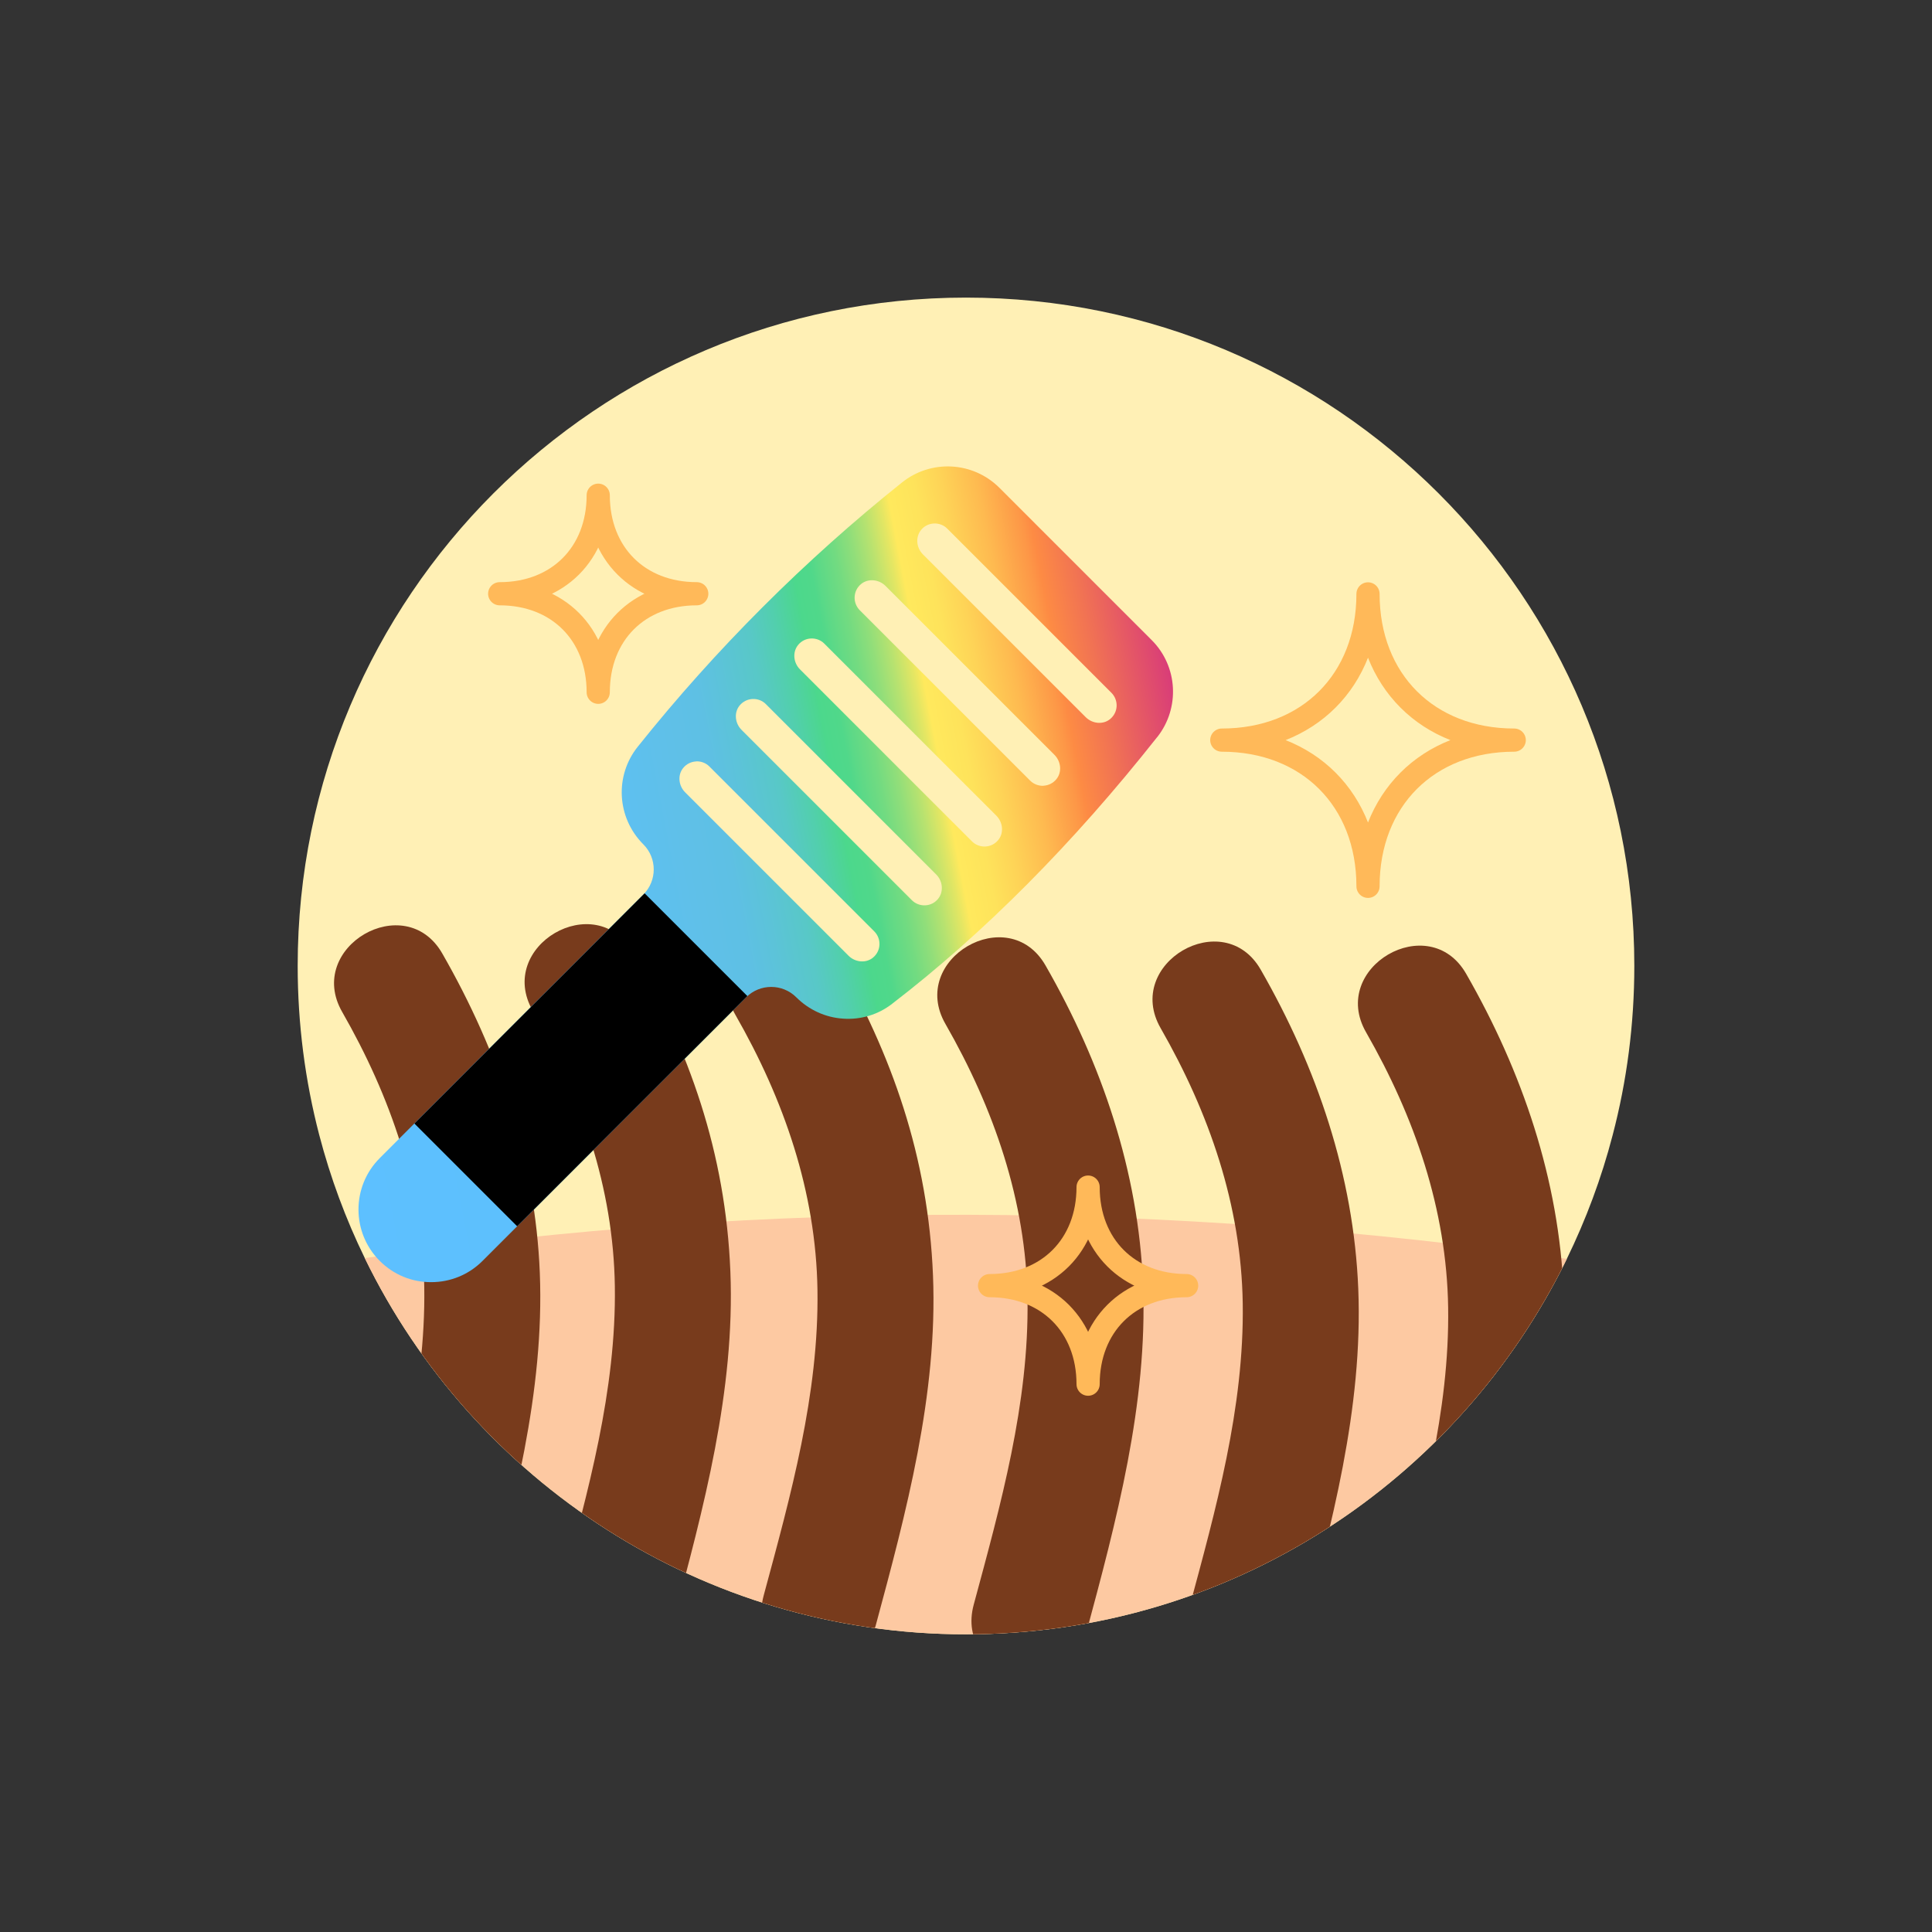
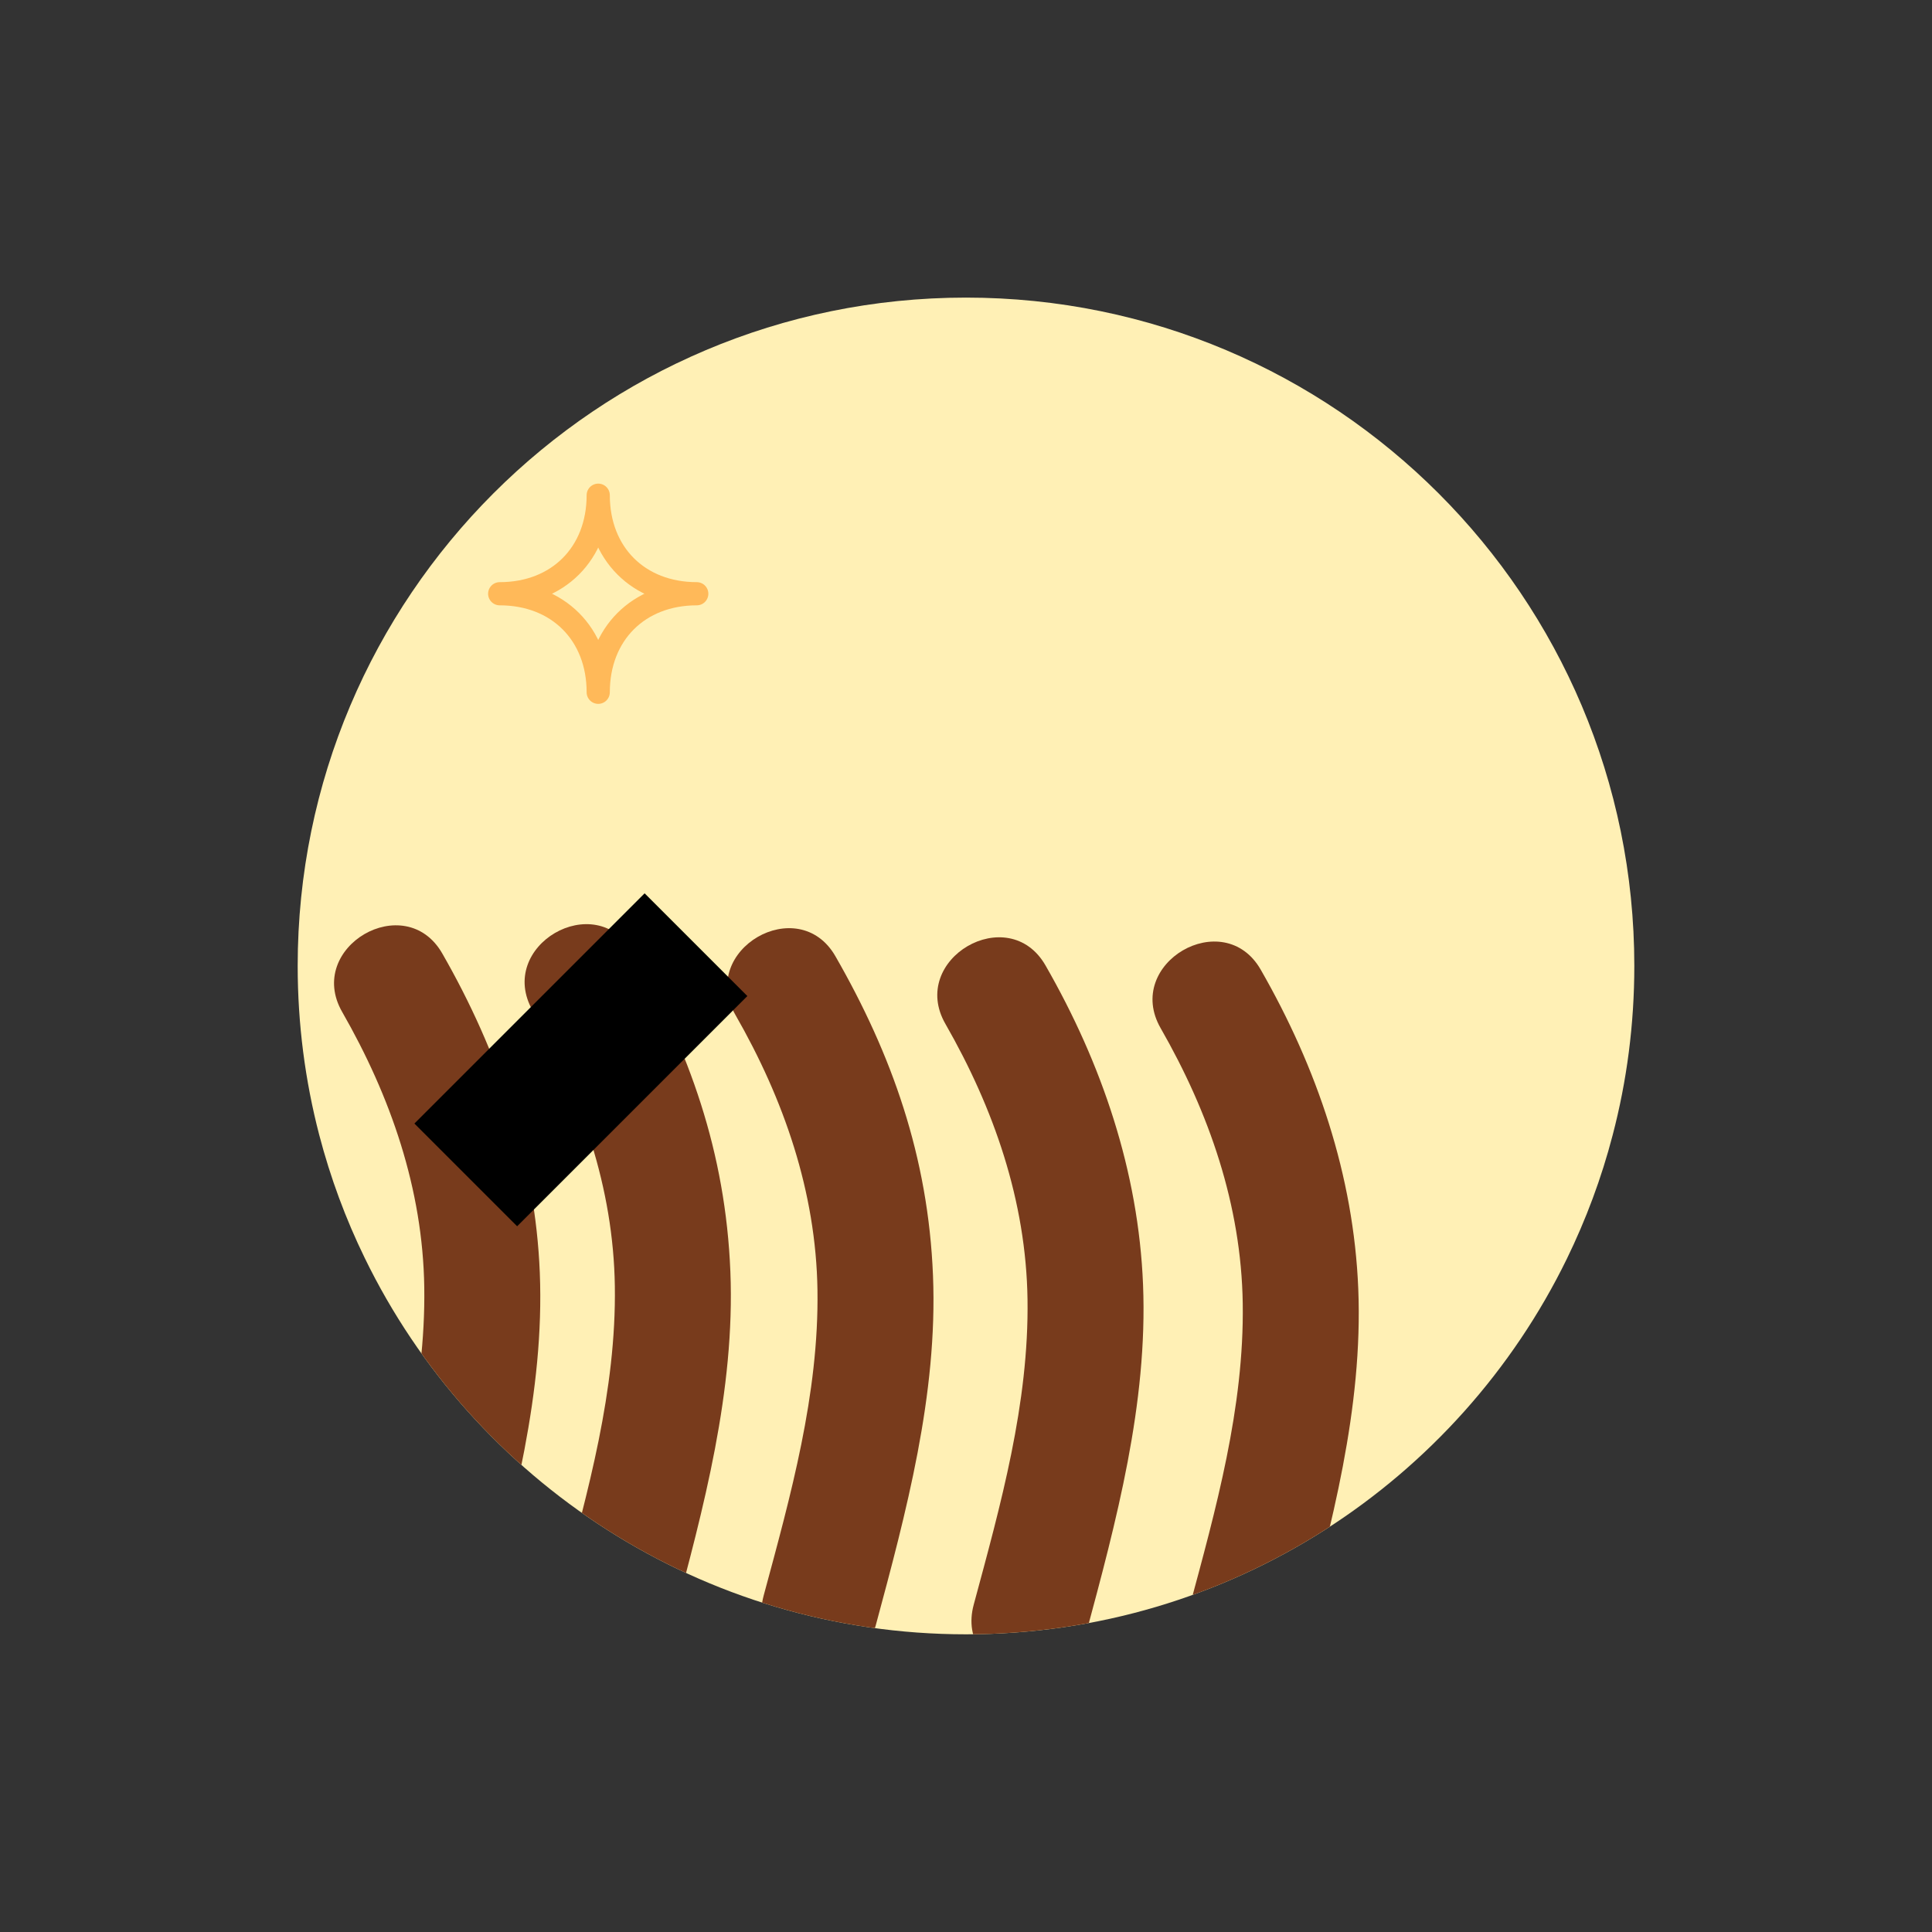
<svg xmlns="http://www.w3.org/2000/svg" id="Layer_1" data-name="Layer 1" viewBox="0 0 250 250">
  <rect x="0" y="0" width="250" height="250" fill="#333333" stroke="none" />
  <defs>
    <style>
      .cls-1, .cls-2 {
        fill: none;
      }

      .cls-3 {
        fill: #fff0b5;
      }

      .cls-2 {
        stroke: #ffb959;
        stroke-linecap: round;
        stroke-linejoin: round;
        stroke-width: 3px;
      }

      .cls-4 {
        fill: url(#linear-gradient);
      }

      .cls-5 {
        fill: #783b1c;
      }

      .cls-6 {
        fill: #fdc9a2;
      }

      .cls-7 {
        clip-path: url(#clippath);
      }
    </style>
    <clipPath id="clippath">
      <path class="cls-1" d="M211.48,124.99c0,7.57-.97,14.92-2.81,21.92-1.45,5.57-3.45,10.91-5.92,15.98-14.04,28.78-43.58,48.59-77.75,48.59s-63.78-19.86-77.8-48.69c-2.47-5.06-4.45-10.4-5.9-15.96-1.81-6.97-2.78-14.29-2.78-21.84,0-47.76,38.72-86.48,86.48-86.48s86.48,38.72,86.48,86.48Z" />
    </clipPath>
    <linearGradient id="linear-gradient" x1="-1287.65" y1="1425.48" x2="-1287.65" y2="1308.95" gradientTransform="translate(1683.58 1116.51) rotate(79.06)" gradientUnits="userSpaceOnUse">
      <stop offset="0" stop-color="#5dc0ff" />
      <stop offset=".23" stop-color="#5dc0fc" />
      <stop offset=".35" stop-color="#5dc0f4" />
      <stop offset=".44" stop-color="#5fc0e8" />
      <stop offset=".48" stop-color="#5ec0e4" />
      <stop offset=".51" stop-color="#5cc3d9" />
      <stop offset=".55" stop-color="#58c8c7" />
      <stop offset=".58" stop-color="#52cfad" />
      <stop offset=".61" stop-color="#4cd78d" />
      <stop offset=".61" stop-color="#4cd88c" />
      <stop offset=".63" stop-color="#50d88a" />
      <stop offset=".64" stop-color="#5dd987" />
      <stop offset=".66" stop-color="#72db81" />
      <stop offset=".68" stop-color="#90de7a" />
      <stop offset=".7" stop-color="#b6e270" />
      <stop offset=".72" stop-color="#e4e663" />
      <stop offset=".73" stop-color="#ffe95d" />
      <stop offset=".76" stop-color="#fee35b" />
      <stop offset=".79" stop-color="#fed457" />
      <stop offset=".83" stop-color="#feba50" />
      <stop offset=".87" stop-color="#fd9747" />
      <stop offset=".88" stop-color="#fd8b44" />
      <stop offset=".92" stop-color="#f17353" />
      <stop offset="1" stop-color="#d93d78" />
    </linearGradient>
  </defs>
  <g class="cls-7">
    <path class="cls-3" d="M211.48,124.99c0,7.57-.97,14.92-2.81,21.92-1.45,5.57-3.45,10.91-5.92,15.98-14.04,28.78-43.58,48.59-77.75,48.59s-63.78-19.86-77.8-48.69c-2.47-5.06-4.45-10.4-5.9-15.96-1.81-6.97-2.78-14.29-2.78-21.84,0-47.76,38.72-86.48,86.48-86.48s86.48,38.72,86.48,86.48Z" />
-     <path class="cls-6" d="M202.75,162.9c-14.04,28.78-43.58,48.59-77.75,48.59s-63.78-19.86-77.8-48.69c52.5-7.73,104.31-7.25,155.55.1Z" />
    <g>
      <path class="cls-5" d="M140.47,211.62c3.98-14.76,8.06-29.96,7.44-45.38-.59-14.68-5.34-28.63-12.62-41.31-4.8-8.37-17.77-.82-12.95,7.57,6.27,10.94,10.43,22.9,10.62,35.61.2,13.5-3.47,26.6-6.96,39.53-2.52,9.33,11.95,13.31,14.46,3.99h0Z" />
      <path class="cls-5" d="M113.29,210.44c3.98-14.76,8.06-29.96,7.44-45.38s-5.34-28.63-12.62-41.31c-4.8-8.37-17.77-.82-12.95,7.57,6.27,10.94,10.43,22.9,10.62,35.61.2,13.5-3.47,26.6-6.96,39.53-2.52,9.33,11.95,13.31,14.46,3.99h0Z" />
      <path class="cls-5" d="M87.07,209.92c3.98-14.76,8.06-29.96,7.44-45.38s-5.34-28.63-12.62-41.31c-4.8-8.37-17.77-.82-12.95,7.57,6.27,10.94,10.43,22.9,10.62,35.61.2,13.5-3.47,26.6-6.96,39.53-2.52,9.33,11.95,13.31,14.46,3.99h0Z" />
      <path class="cls-5" d="M62.41,210.07c3.98-14.76,8.06-29.96,7.44-45.38-.59-14.68-5.34-28.63-12.62-41.31-4.8-8.37-17.77-.82-12.95,7.57,6.27,10.94,10.43,22.9,10.62,35.61.2,13.5-3.47,26.6-6.96,39.53-2.52,9.33,11.95,13.31,14.46,3.99h0Z" />
      <path class="cls-5" d="M168.32,212.17c3.98-14.76,8.06-29.96,7.44-45.38-.59-14.68-5.34-28.63-12.62-41.31-4.8-8.37-17.77-.82-12.95,7.57,6.27,10.94,10.43,22.9,10.62,35.61.2,13.5-3.47,26.6-6.96,39.53-2.52,9.33,11.95,13.31,14.46,3.99h0Z" />
-       <path class="cls-5" d="M194.9,212.7c3.98-14.76,8.06-29.96,7.44-45.38-.59-14.68-5.34-28.63-12.62-41.31-4.8-8.37-17.77-.82-12.95,7.57,6.27,10.94,10.43,22.9,10.62,35.61.2,13.5-3.47,26.6-6.96,39.53-2.52,9.33,11.95,13.31,14.46,3.99h0Z" />
    </g>
    <g>
-       <path class="cls-4" d="M149.74,95.39c2.98-3.77,2.68-9.18-.72-12.57l-19.69-19.69c-3.41-3.41-8.83-3.72-12.61-.7-12.61,10.08-24.12,21.58-34.2,34.2-3.01,3.77-2.71,9.19.73,12.63,1.79,1.79,1.79,4.7,0,6.49l-34.11,34.11c-3.67,3.67-3.67,9.63,0,13.3,1.78,1.78,4.14,2.76,6.65,2.75,2.51,0,4.87-.97,6.65-2.75l34.11-34.11c1.79-1.79,4.7-1.79,6.49,0,1.63,1.63,3.77,2.61,6.04,2.76,2.29.17,4.55-.51,6.35-1.91,11.88-9.13,23.42-20.74,34.3-34.51ZM117.99,116.48l-22.03-22.03c-.88-.88-.99-2.27-.25-3.16.42-.51,1.02-.81,1.67-.84.65-.03,1.28.21,1.73.67l22.03,22.03c.88.88.98,2.27.24,3.17-.42.51-1.01.8-1.66.83-.64.03-1.27-.21-1.73-.67ZM90.07,98.52c.64-.03,1.28.21,1.73.67l21.33,21.33c.46.46.7,1.09.67,1.73-.03.66-.33,1.25-.84,1.67-.9.74-2.29.62-3.16-.25l-21.14-21.14c-.88-.88-.99-2.27-.25-3.16.42-.51,1.02-.81,1.67-.84ZM135.03,101.68c-.64.03-1.28-.21-1.73-.67l-22.04-22.04c-.46-.46-.7-1.09-.67-1.73.03-.66.33-1.25.84-1.67.9-.74,2.29-.62,3.16.25l21.85,21.85c.88.88.99,2.27.25,3.16-.42.51-1.02.81-1.67.84ZM140.49,92.8l-21.06-21.06c-.88-.88-.98-2.27-.24-3.17.42-.51,1.01-.8,1.66-.83.64-.03,1.28.21,1.73.67l21.24,21.24c.45.45.7,1.09.67,1.73-.03.65-.33,1.24-.83,1.66-.9.75-2.29.64-3.17-.24ZM125.78,108.88l-22.26-22.26c-.88-.88-.98-2.27-.24-3.17.42-.51,1.01-.8,1.66-.83.64-.03,1.28.21,1.73.67l22.25,22.25c.88.88.99,2.27.25,3.16-.42.51-1.02.81-1.67.84-.64.03-1.28-.21-1.73-.67Z" />
      <rect x="54.1" y="127.73" width="42.13" height="18.8" transform="translate(-74.95 93.32) rotate(-45)" />
    </g>
-     <path class="cls-2" d="M177.02,114.69c0-11.19-7.73-18.92-18.92-18.92,11.19,0,18.92-7.73,18.92-18.92,0,11.19,7.73,18.92,18.92,18.92-11.19,0-18.92,7.73-18.92,18.92Z" />
-     <path class="cls-2" d="M140.8,179.11c0-7.54-5.21-12.75-12.75-12.75,7.54,0,12.75-5.21,12.75-12.75,0,7.54,5.21,12.75,12.75,12.75-7.54,0-12.75,5.21-12.75,12.75Z" />
+     <path class="cls-2" d="M177.02,114.69Z" />
    <path class="cls-2" d="M77.41,89.58c0-7.54-5.21-12.75-12.75-12.75,7.54,0,12.75-5.21,12.75-12.75,0,7.54,5.21,12.75,12.75,12.75-7.54,0-12.75,5.21-12.75,12.75Z" />
  </g>
</svg>